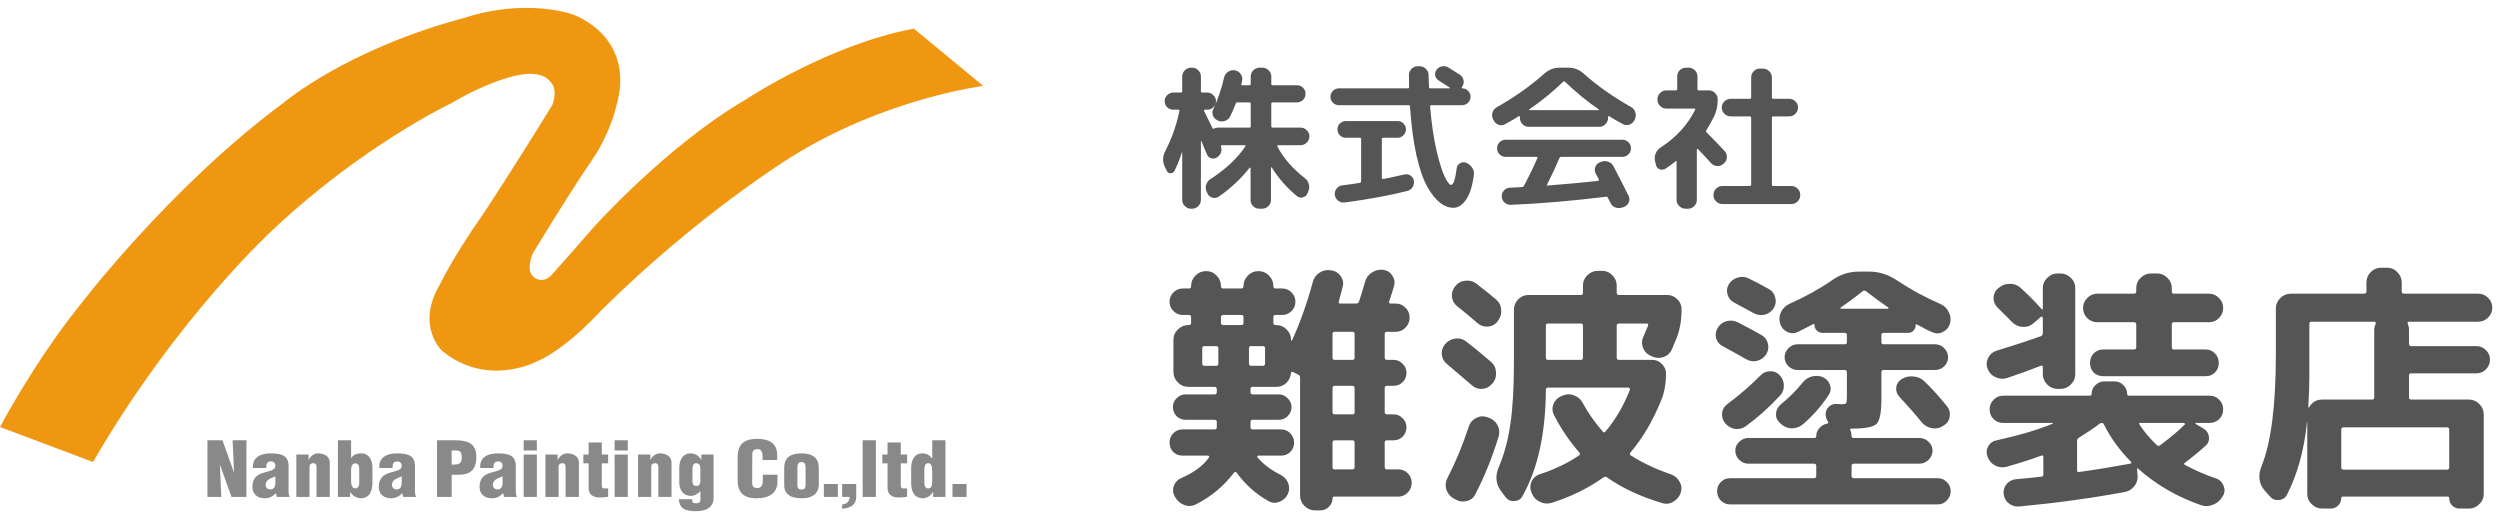
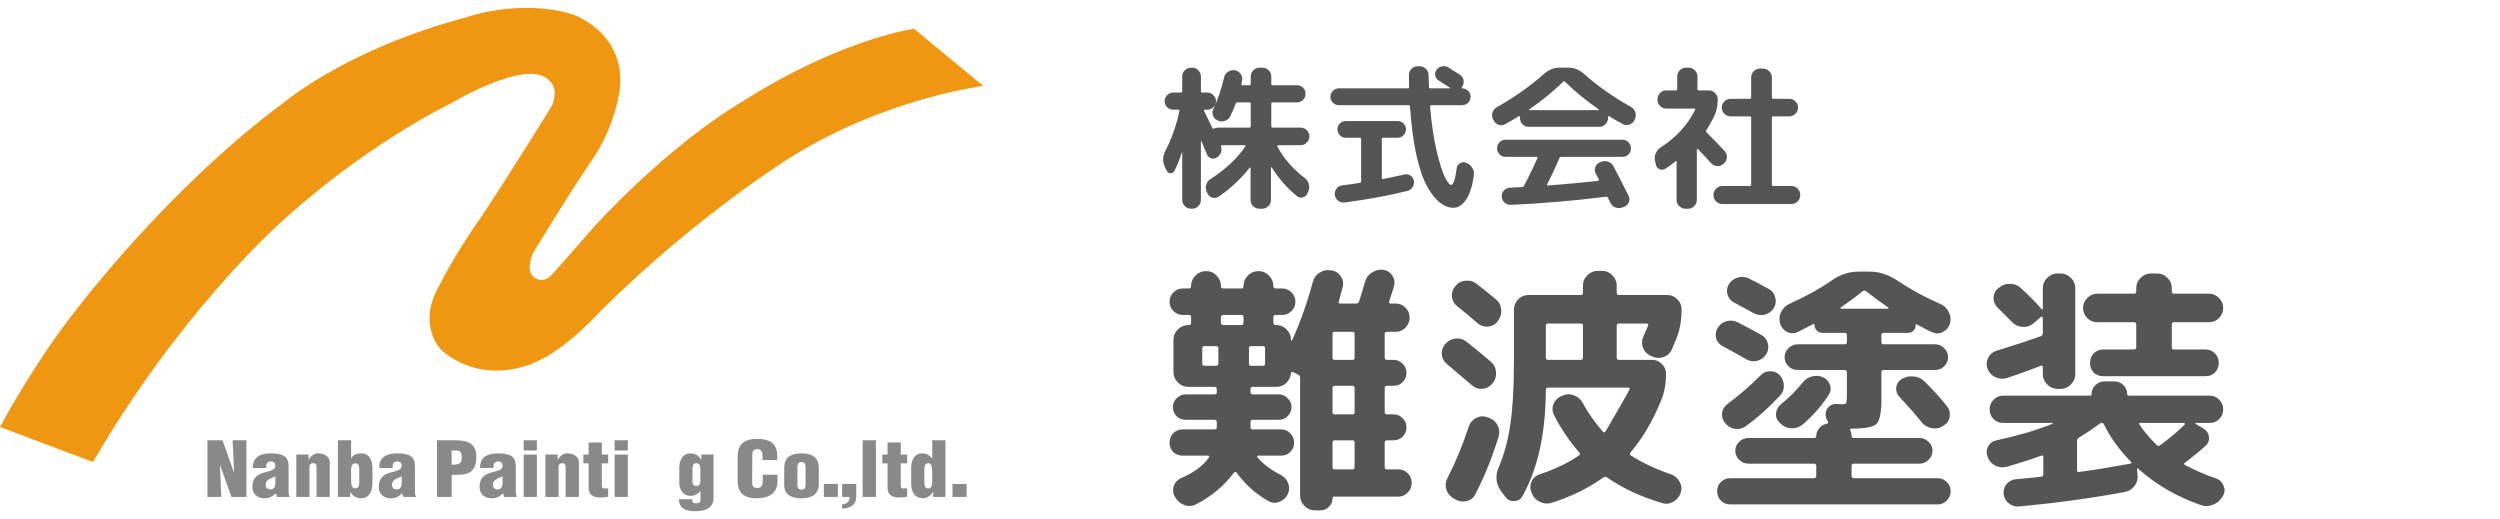
<svg xmlns="http://www.w3.org/2000/svg" width="289" height="60" viewBox="0 0 289 60" fill="none">
  <path d="M134.864 19.718L134.648 19.268C134.372 18.68 134.39 18.081 134.702 17.468C135.458 16.017 136.004 14.469 136.34 12.825C136.364 12.729 136.322 12.681 136.214 12.681H135.62C135.356 12.681 135.122 12.585 134.918 12.393C134.726 12.188 134.63 11.954 134.63 11.691C134.63 11.427 134.726 11.198 134.918 11.007C135.122 10.803 135.356 10.7 135.62 10.7H136.52C136.616 10.7 136.664 10.646 136.664 10.539V8.829C136.664 8.553 136.766 8.319 136.97 8.127C137.174 7.923 137.414 7.821 137.69 7.821H137.816C138.092 7.821 138.326 7.923 138.518 8.127C138.722 8.319 138.824 8.553 138.824 8.829V10.539C138.824 10.646 138.878 10.7 138.986 10.7H139.58C139.844 10.7 140.072 10.803 140.264 11.007C140.468 11.198 140.57 11.427 140.57 11.691C140.57 11.954 140.468 12.188 140.264 12.393C140.072 12.585 139.844 12.681 139.58 12.681H139.274C139.238 12.681 139.208 12.698 139.184 12.735C139.172 12.758 139.172 12.783 139.184 12.806C139.256 12.95 139.358 13.161 139.49 13.437C139.622 13.7 139.742 13.947 139.85 14.175C139.958 14.39 140.06 14.601 140.156 14.805C140.192 14.889 140.258 14.906 140.354 14.858C140.498 14.787 140.648 14.751 140.804 14.751H144.44C144.536 14.751 144.584 14.697 144.584 14.588V11.979C144.584 11.883 144.536 11.835 144.44 11.835H143.036C142.952 11.835 142.886 11.889 142.838 11.996C142.67 12.464 142.46 12.95 142.208 13.454C142.088 13.707 141.884 13.88 141.596 13.976C141.32 14.072 141.05 14.06 140.786 13.941L140.732 13.905C140.48 13.784 140.306 13.598 140.21 13.347C140.126 13.082 140.144 12.831 140.264 12.591C140.804 11.45 141.218 10.239 141.506 8.955C141.566 8.679 141.716 8.463 141.956 8.307C142.196 8.139 142.454 8.079 142.73 8.127H142.748C143.024 8.175 143.246 8.313 143.414 8.541C143.582 8.769 143.642 9.021 143.594 9.297C143.582 9.345 143.564 9.417 143.54 9.513C143.528 9.597 143.516 9.663 143.504 9.711C143.48 9.807 143.522 9.855 143.63 9.855H144.44C144.536 9.855 144.584 9.801 144.584 9.693V8.829C144.584 8.553 144.686 8.319 144.89 8.127C145.094 7.923 145.334 7.821 145.61 7.821H145.934C146.21 7.821 146.45 7.923 146.654 8.127C146.858 8.319 146.96 8.553 146.96 8.829V9.693C146.96 9.801 147.014 9.855 147.122 9.855H149.93C150.206 9.855 150.44 9.951 150.632 10.143C150.824 10.335 150.92 10.569 150.92 10.845C150.92 11.12 150.824 11.354 150.632 11.546C150.44 11.739 150.206 11.835 149.93 11.835H147.122C147.014 11.835 146.96 11.883 146.96 11.979V14.588C146.96 14.697 147.014 14.751 147.122 14.751H150.344C150.62 14.751 150.86 14.852 151.064 15.056C151.268 15.248 151.37 15.482 151.37 15.758C151.37 16.035 151.268 16.274 151.064 16.479C150.86 16.683 150.62 16.785 150.344 16.785H147.752C147.716 16.785 147.686 16.802 147.662 16.838C147.638 16.875 147.638 16.904 147.662 16.928C148.37 18.285 149.426 19.503 150.83 20.582C151.07 20.762 151.226 20.997 151.298 21.285C151.382 21.561 151.364 21.837 151.244 22.113L151.154 22.346C151.046 22.587 150.866 22.742 150.614 22.814C150.362 22.887 150.134 22.838 149.93 22.671C148.802 21.759 147.83 20.654 147.014 19.358C147.002 19.346 146.984 19.34 146.96 19.34C146.936 19.34 146.924 19.352 146.924 19.377V23.12C146.924 23.396 146.822 23.631 146.618 23.823C146.426 24.026 146.192 24.128 145.916 24.128H145.574C145.298 24.128 145.058 24.026 144.854 23.823C144.662 23.631 144.566 23.396 144.566 23.12V19.43C144.566 19.407 144.548 19.389 144.512 19.377C144.488 19.364 144.47 19.37 144.458 19.395C143.426 20.691 142.238 21.8 140.894 22.724C140.666 22.881 140.42 22.922 140.156 22.851C139.892 22.779 139.7 22.616 139.58 22.364L139.49 22.148C139.37 21.884 139.352 21.62 139.436 21.357C139.52 21.081 139.682 20.864 139.922 20.709C141.698 19.556 143.048 18.291 143.972 16.91C143.996 16.887 143.996 16.863 143.972 16.838C143.96 16.802 143.936 16.785 143.9 16.785H141.254C141.158 16.785 141.122 16.832 141.146 16.928C141.302 17.445 141.152 17.864 140.696 18.189C140.492 18.332 140.264 18.369 140.012 18.297C139.772 18.224 139.61 18.075 139.526 17.846C139.49 17.762 139.394 17.541 139.238 17.18C139.082 16.808 138.968 16.526 138.896 16.334C138.884 16.311 138.866 16.299 138.842 16.299C138.83 16.299 138.824 16.311 138.824 16.334V23.12C138.824 23.396 138.722 23.631 138.518 23.823C138.326 24.026 138.092 24.128 137.816 24.128H137.69C137.414 24.128 137.174 24.026 136.97 23.823C136.766 23.631 136.664 23.396 136.664 23.12V17.613C136.664 17.601 136.658 17.595 136.646 17.595C136.634 17.595 136.628 17.601 136.628 17.613C136.4 18.32 136.118 19.029 135.782 19.736C135.686 19.928 135.53 20.024 135.314 20.024C135.11 20.024 134.96 19.922 134.864 19.718Z" fill="#555555" />
  <path d="M154.772 12.159C154.508 12.159 154.28 12.062 154.088 11.87C153.896 11.678 153.8 11.45 153.8 11.187C153.8 10.922 153.896 10.694 154.088 10.502C154.28 10.31 154.508 10.214 154.772 10.214H162.746C162.842 10.214 162.89 10.166 162.89 10.07C162.878 9.771 162.872 9.309 162.872 8.685C162.872 8.409 162.968 8.169 163.16 7.965C163.364 7.761 163.604 7.659 163.88 7.659H164.114C164.39 7.659 164.63 7.761 164.834 7.965C165.038 8.157 165.14 8.391 165.14 8.667C165.14 8.703 165.158 9.171 165.194 10.07C165.194 10.166 165.242 10.214 165.338 10.214H167.57C167.594 10.214 167.606 10.203 167.606 10.178C167.618 10.155 167.612 10.136 167.588 10.124C167.252 9.897 166.832 9.627 166.328 9.315C166.112 9.183 165.974 8.997 165.914 8.757C165.866 8.505 165.914 8.277 166.058 8.073C166.214 7.857 166.418 7.725 166.67 7.677C166.934 7.617 167.18 7.653 167.408 7.785C167.96 8.121 168.416 8.409 168.776 8.649C169.004 8.805 169.142 9.021 169.19 9.297C169.238 9.573 169.178 9.825 169.01 10.053L168.974 10.107C168.95 10.155 168.968 10.191 169.028 10.214C169.292 10.214 169.52 10.31 169.712 10.502C169.904 10.694 170 10.922 170 11.187C170 11.45 169.904 11.678 169.712 11.87C169.52 12.062 169.292 12.159 169.028 12.159H165.464C165.368 12.159 165.32 12.213 165.32 12.32C165.476 14.229 165.722 15.915 166.058 17.378C166.406 18.843 166.73 19.875 167.03 20.474C167.33 21.075 167.57 21.375 167.75 21.375C168.014 21.375 168.23 20.727 168.398 19.43C168.434 19.178 168.56 18.992 168.776 18.872C168.992 18.741 169.214 18.716 169.442 18.8L169.532 18.837C169.82 18.956 170.042 19.148 170.198 19.413C170.366 19.665 170.426 19.941 170.378 20.241C170.21 21.512 169.91 22.46 169.478 23.084C169.046 23.709 168.56 24.02 168.02 24.02C167.48 24.02 166.958 23.823 166.454 23.427C165.962 23.043 165.476 22.43 164.996 21.59C164.516 20.738 164.096 19.52 163.736 17.936C163.388 16.352 163.142 14.48 162.998 12.32C162.998 12.213 162.944 12.159 162.836 12.159H154.772ZM157.202 21.14C157.298 21.116 157.346 21.056 157.346 20.96V16.064C157.346 15.969 157.292 15.921 157.184 15.921H155.564C155.3 15.921 155.072 15.825 154.88 15.633C154.7 15.441 154.61 15.213 154.61 14.948C154.61 14.684 154.7 14.463 154.88 14.283C155.072 14.091 155.3 13.995 155.564 13.995H161.576C161.84 13.995 162.062 14.091 162.242 14.283C162.434 14.463 162.53 14.684 162.53 14.948C162.53 15.213 162.434 15.441 162.242 15.633C162.062 15.825 161.84 15.921 161.576 15.921H159.902C159.794 15.921 159.74 15.969 159.74 16.064V20.564C159.74 20.672 159.794 20.715 159.902 20.691C160.334 20.619 161.15 20.445 162.35 20.169C162.602 20.108 162.836 20.151 163.052 20.294C163.268 20.439 163.4 20.637 163.448 20.889C163.496 21.152 163.442 21.404 163.286 21.645C163.142 21.872 162.938 22.017 162.674 22.076C160.694 22.581 158.288 23.024 155.456 23.409C155.18 23.445 154.928 23.378 154.7 23.21C154.484 23.043 154.352 22.82 154.304 22.544C154.268 22.268 154.334 22.023 154.502 21.806C154.67 21.59 154.886 21.465 155.15 21.428C156.026 21.32 156.71 21.224 157.202 21.14Z" fill="#555555" />
  <path d="M180.26 18.297C179.888 19.184 179.42 20.186 178.856 21.302C178.796 21.398 178.814 21.447 178.91 21.447C180.842 21.302 182.786 21.122 184.742 20.907C184.778 20.907 184.802 20.889 184.814 20.852C184.838 20.817 184.844 20.78 184.832 20.744L184.454 20.043C184.334 19.802 184.322 19.556 184.418 19.305C184.514 19.041 184.688 18.86 184.94 18.765L185.084 18.71C185.348 18.602 185.618 18.596 185.894 18.692C186.182 18.788 186.392 18.968 186.524 19.233C187.04 20.204 187.622 21.345 188.27 22.652C188.39 22.892 188.396 23.139 188.288 23.39C188.18 23.642 188 23.817 187.748 23.913L187.55 23.985C187.274 24.081 187.004 24.081 186.74 23.985C186.476 23.889 186.284 23.709 186.164 23.445C186.14 23.384 186.092 23.288 186.02 23.157C185.948 23.024 185.9 22.928 185.876 22.869C185.828 22.773 185.762 22.73 185.678 22.742C181.754 23.223 178.082 23.535 174.662 23.678C174.386 23.691 174.14 23.601 173.924 23.409C173.72 23.229 173.612 23 173.6 22.724C173.588 22.46 173.672 22.227 173.852 22.023C174.032 21.819 174.26 21.71 174.536 21.698C174.692 21.698 174.92 21.686 175.22 21.663C175.532 21.639 175.766 21.627 175.922 21.627C176.03 21.627 176.114 21.573 176.174 21.465C176.702 20.492 177.218 19.43 177.722 18.279C177.77 18.183 177.74 18.134 177.632 18.134H174.05C173.774 18.134 173.54 18.038 173.348 17.846C173.156 17.654 173.06 17.421 173.06 17.145C173.06 16.869 173.156 16.634 173.348 16.442C173.54 16.25 173.774 16.154 174.05 16.154H187.55C187.826 16.154 188.06 16.25 188.252 16.442C188.444 16.634 188.54 16.869 188.54 17.145C188.54 17.421 188.444 17.654 188.252 17.846C188.06 18.038 187.826 18.134 187.55 18.134H180.476C180.38 18.134 180.308 18.189 180.26 18.297ZM172.664 13.905L172.592 13.778C172.472 13.514 172.454 13.251 172.538 12.986C172.634 12.723 172.808 12.518 173.06 12.374C175.064 11.246 176.888 9.957 178.532 8.505C179.048 8.049 179.636 7.821 180.296 7.821H181.304C181.964 7.821 182.552 8.049 183.068 8.505C184.64 9.909 186.47 11.198 188.558 12.374C188.798 12.507 188.96 12.71 189.044 12.986C189.128 13.262 189.11 13.527 188.99 13.778L188.936 13.905C188.804 14.156 188.606 14.325 188.342 14.409C188.078 14.492 187.826 14.469 187.586 14.336C186.938 13.989 186.416 13.688 186.02 13.437C185.996 13.412 185.966 13.412 185.93 13.437C185.906 13.448 185.894 13.473 185.894 13.508V13.634C185.894 13.911 185.792 14.15 185.588 14.354C185.396 14.559 185.162 14.661 184.886 14.661H176.714C176.438 14.661 176.198 14.559 175.994 14.354C175.802 14.15 175.706 13.911 175.706 13.634V13.508C175.706 13.473 175.688 13.448 175.652 13.437C175.616 13.412 175.586 13.412 175.562 13.437C175.058 13.761 174.536 14.066 173.996 14.354C173.756 14.486 173.504 14.511 173.24 14.427C172.976 14.331 172.784 14.156 172.664 13.905ZM176.786 12.645C176.762 12.656 176.75 12.675 176.75 12.698C176.762 12.723 176.78 12.735 176.804 12.735H184.796C184.82 12.735 184.832 12.723 184.832 12.698C184.844 12.675 184.838 12.656 184.814 12.645C183.434 11.697 182.138 10.634 180.926 9.459C180.842 9.387 180.764 9.387 180.692 9.459C179.516 10.598 178.214 11.661 176.786 12.645Z" fill="#555555" />
  <path d="M207.08 21.5C207.356 21.5 207.596 21.602 207.8 21.806C208.004 21.998 208.106 22.233 208.106 22.509V22.581C208.106 22.857 208.004 23.09 207.8 23.282C207.596 23.486 207.356 23.588 207.08 23.588H199.106C198.83 23.588 198.59 23.486 198.386 23.282C198.182 23.09 198.08 22.857 198.08 22.581V22.509C198.08 22.233 198.182 21.998 198.386 21.806C198.59 21.602 198.83 21.5 199.106 21.5H202.274C202.382 21.5 202.436 21.447 202.436 21.338V13.598C202.436 13.502 202.382 13.454 202.274 13.454H200.06C199.784 13.454 199.544 13.352 199.34 13.149C199.136 12.944 199.034 12.704 199.034 12.428C199.034 12.152 199.136 11.918 199.34 11.726C199.544 11.523 199.784 11.421 200.06 11.421H202.274C202.382 11.421 202.436 11.367 202.436 11.258V8.955C202.436 8.679 202.532 8.439 202.724 8.235C202.928 8.031 203.168 7.929 203.444 7.929H203.804C204.08 7.929 204.32 8.031 204.524 8.235C204.728 8.439 204.83 8.679 204.83 8.955V11.258C204.83 11.367 204.884 11.421 204.992 11.421H206.846C207.122 11.421 207.356 11.523 207.548 11.726C207.752 11.918 207.854 12.152 207.854 12.428C207.854 12.704 207.752 12.944 207.548 13.149C207.356 13.352 207.122 13.454 206.846 13.454H204.992C204.884 13.454 204.83 13.502 204.83 13.598V21.338C204.83 21.447 204.884 21.5 204.992 21.5H207.08ZM198.566 11.528C198.566 12.261 198.422 12.915 198.134 13.491C197.846 14.066 197.552 14.588 197.252 15.056C197.204 15.152 197.21 15.23 197.27 15.29C198.098 16.119 198.794 16.838 199.358 17.451C199.55 17.654 199.64 17.901 199.628 18.189C199.616 18.465 199.502 18.698 199.286 18.89L199.214 18.945C199.01 19.137 198.77 19.221 198.494 19.197C198.218 19.172 197.984 19.058 197.792 18.855C197.336 18.338 196.832 17.799 196.28 17.235C196.256 17.21 196.226 17.204 196.19 17.216C196.166 17.229 196.154 17.247 196.154 17.27V23.12C196.154 23.396 196.052 23.631 195.848 23.823C195.656 24.026 195.422 24.128 195.146 24.128H194.84C194.564 24.128 194.324 24.026 194.12 23.823C193.916 23.631 193.814 23.396 193.814 23.12V18.692C193.814 18.608 193.778 18.59 193.706 18.639C193.334 18.951 192.938 19.238 192.518 19.503C192.302 19.634 192.074 19.652 191.834 19.556C191.606 19.46 191.468 19.287 191.42 19.035L191.312 18.567C191.252 18.267 191.282 17.985 191.402 17.721C191.522 17.445 191.708 17.223 191.96 17.055C193.76 15.89 195.092 14.438 195.956 12.698C196.004 12.602 195.974 12.555 195.866 12.555H192.626C192.35 12.555 192.11 12.453 191.906 12.248C191.702 12.044 191.6 11.805 191.6 11.528V11.475C191.6 11.198 191.702 10.959 191.906 10.755C192.11 10.55 192.35 10.448 192.626 10.448H193.724C193.832 10.448 193.886 10.4 193.886 10.305V8.829C193.886 8.553 193.982 8.319 194.174 8.127C194.378 7.923 194.618 7.821 194.894 7.821H195.2C195.476 7.821 195.716 7.923 195.92 8.127C196.124 8.319 196.226 8.553 196.226 8.829V10.305C196.226 10.4 196.274 10.448 196.37 10.448H197.54C197.816 10.448 198.056 10.55 198.26 10.755C198.464 10.959 198.566 11.198 198.566 11.475V11.528Z" fill="#555555" />
  <path d="M140.39 49.64C140.57 49.64 140.66 49.56 140.66 49.4V48.77C140.66 48.61 140.57 48.53 140.39 48.53H137.06C136.66 48.53 136.31 48.39 136.01 48.11C135.73 47.81 135.59 47.46 135.59 47.06C135.59 46.66 135.73 46.32 136.01 46.04C136.31 45.74 136.66 45.59 137.06 45.59H140.39C140.57 45.59 140.66 45.51 140.66 45.35V44.99C140.66 44.81 140.57 44.72 140.39 44.72H138.98H137.36C136.9 44.72 136.5 44.55 136.16 44.21C135.82 43.87 135.65 43.47 135.65 43.01V39.26C135.65 38.8 135.82 38.41 136.16 38.09C136.5 37.75 136.9 37.58 137.36 37.58H137.45C137.61 37.58 137.69 37.49 137.69 37.31V36.65C137.69 36.49 137.61 36.41 137.45 36.41H136.73C136.31 36.41 135.95 36.26 135.65 35.96C135.35 35.66 135.2 35.3 135.2 34.88C135.2 34.46 135.35 34.1 135.65 33.8C135.95 33.5 136.31 33.35 136.73 33.35H137.45C137.61 33.35 137.69 33.26 137.69 33.08V33.05C137.69 32.59 137.86 32.19 138.2 31.85C138.54 31.51 138.94 31.34 139.4 31.34H139.46C139.92 31.34 140.31 31.51 140.63 31.85C140.97 32.19 141.14 32.59 141.14 33.05V33.08C141.14 33.26 141.23 33.35 141.41 33.35H143.48C143.66 33.35 143.75 33.26 143.75 33.08V33.05C143.75 32.59 143.92 32.19 144.26 31.85C144.6 31.51 145 31.34 145.46 31.34H145.49C145.95 31.34 146.35 31.51 146.69 31.85C147.03 32.19 147.2 32.59 147.2 33.05V33.08C147.2 33.26 147.29 33.35 147.47 33.35H148.22C148.64 33.35 149 33.5 149.3 33.8C149.6 34.1 149.75 34.46 149.75 34.88C149.75 35.3 149.6 35.66 149.3 35.96C149 36.26 148.64 36.41 148.22 36.41H147.47C147.29 36.41 147.2 36.49 147.2 36.65V37.31C147.2 37.49 147.29 37.58 147.47 37.58H147.56C148.02 37.58 148.41 37.75 148.73 38.09C149.07 38.41 149.24 38.8 149.24 39.26V39.32C149.24 39.36 149.25 39.38 149.27 39.38C149.31 39.38 149.34 39.37 149.36 39.35C150.3 37.29 151.1 35.04 151.76 32.6C151.88 32.14 152.14 31.78 152.54 31.52C152.94 31.26 153.37 31.17 153.83 31.25H153.92C154.38 31.33 154.74 31.56 155 31.94C155.26 32.32 155.33 32.73 155.21 33.17L154.76 34.88C154.72 35.02 154.78 35.09 154.94 35.09H156.77C156.93 35.09 157.04 35.02 157.1 34.88C157.36 34.08 157.59 33.32 157.79 32.6C157.91 32.14 158.17 31.78 158.57 31.52C158.99 31.24 159.43 31.13 159.89 31.19C160.35 31.25 160.7 31.47 160.94 31.85C161.2 32.21 161.27 32.61 161.15 33.05C161.09 33.29 160.99 33.62 160.85 34.04C160.71 34.44 160.62 34.72 160.58 34.88C160.54 35.02 160.6 35.09 160.76 35.09H161.33C161.79 35.09 162.17 35.25 162.47 35.57C162.79 35.87 162.95 36.25 162.95 36.71C162.95 37.17 162.79 37.56 162.47 37.88C162.15 38.2 161.77 38.36 161.33 38.36H160.34C160.16 38.36 160.07 38.44 160.07 38.6V41.33C160.07 41.51 160.16 41.6 160.34 41.6H161.09C161.51 41.6 161.86 41.75 162.14 42.05C162.44 42.33 162.59 42.68 162.59 43.1C162.59 43.52 162.44 43.88 162.14 44.18C161.86 44.46 161.51 44.6 161.09 44.6H160.34C160.16 44.6 160.07 44.68 160.07 44.84V47.63C160.07 47.81 160.16 47.9 160.34 47.9H161.09C161.51 47.9 161.86 48.05 162.14 48.35C162.44 48.63 162.59 48.98 162.59 49.4C162.59 49.82 162.44 50.18 162.14 50.48C161.86 50.76 161.51 50.9 161.09 50.9H160.34C160.16 50.9 160.07 50.99 160.07 51.17V53.99C160.07 54.17 160.16 54.26 160.34 54.26H161.63C162.07 54.26 162.44 54.41 162.74 54.71C163.04 55.01 163.19 55.38 163.19 55.82C163.19 56.26 163.04 56.63 162.74 56.93C162.44 57.25 162.07 57.41 161.63 57.41H154.22C154.1 57.41 154.04 57.48 154.04 57.62C154.04 58 153.9 58.32 153.62 58.58C153.36 58.86 153.03 59 152.63 59H152C151.54 59 151.14 58.83 150.8 58.49C150.46 58.15 150.29 57.75 150.29 57.29V43.67C150.29 43.49 150.22 43.37 150.08 43.31L149.48 43.01C149.44 42.99 149.4 42.98 149.36 42.98C149.34 42.98 149.31 43 149.27 43.04C149.25 43.06 149.24 43.08 149.24 43.1C149.2 43.56 149.02 43.95 148.7 44.27C148.38 44.57 148 44.72 147.56 44.72H144.8C144.64 44.72 144.56 44.81 144.56 44.99V45.35C144.56 45.51 144.64 45.59 144.8 45.59H147.83C148.23 45.59 148.57 45.74 148.85 46.04C149.15 46.32 149.3 46.66 149.3 47.06C149.3 47.46 149.15 47.81 148.85 48.11C148.57 48.39 148.23 48.53 147.83 48.53H144.8C144.64 48.53 144.56 48.61 144.56 48.77V49.4C144.56 49.56 144.64 49.64 144.8 49.64H148.1C148.52 49.64 148.87 49.79 149.15 50.09C149.45 50.39 149.6 50.75 149.6 51.17C149.6 51.59 149.45 51.95 149.15 52.25C148.87 52.53 148.52 52.67 148.1 52.67H145.43C145.39 52.67 145.36 52.7 145.34 52.76C145.32 52.8 145.33 52.84 145.37 52.88C146.03 53.66 146.92 54.33 148.04 54.89C148.46 55.11 148.75 55.43 148.91 55.85C149.07 56.27 149.06 56.69 148.88 57.11C148.66 57.55 148.33 57.85 147.89 58.01C147.47 58.19 147.05 58.16 146.63 57.92C145.19 57.12 143.96 56.02 142.94 54.62C142.86 54.52 142.76 54.53 142.64 54.65C141.46 56.21 139.99 57.43 138.23 58.31C137.79 58.53 137.34 58.55 136.88 58.37C136.42 58.19 136.07 57.88 135.83 57.44L135.77 57.35C135.57 56.95 135.55 56.54 135.71 56.12C135.87 55.72 136.16 55.43 136.58 55.25C138.02 54.63 139.08 53.84 139.76 52.88C139.8 52.84 139.8 52.8 139.76 52.76C139.74 52.7 139.7 52.67 139.64 52.67H136.7C136.28 52.67 135.92 52.53 135.62 52.25C135.34 51.95 135.2 51.59 135.2 51.17C135.2 50.75 135.34 50.39 135.62 50.09C135.92 49.79 136.28 49.64 136.7 49.64H140.39ZM154.04 38.6V41.36C154.04 41.52 154.12 41.6 154.28 41.6H156.35C156.51 41.6 156.59 41.52 156.59 41.36V38.6C156.59 38.44 156.51 38.36 156.35 38.36H154.28C154.12 38.36 154.04 38.44 154.04 38.6ZM154.04 44.87V47.66C154.04 47.82 154.12 47.9 154.28 47.9H156.35C156.51 47.9 156.59 47.82 156.59 47.66V44.87C156.59 44.69 156.51 44.6 156.35 44.6H154.28C154.12 44.6 154.04 44.69 154.04 44.87ZM154.04 51.17V53.99C154.04 54.17 154.12 54.26 154.28 54.26H156.35C156.51 54.26 156.59 54.17 156.59 53.99V51.17C156.59 50.99 156.51 50.9 156.35 50.9H154.28C154.12 50.9 154.04 50.99 154.04 51.17ZM144.38 40.25V42.02C144.38 42.2 144.46 42.29 144.62 42.29H145.97C146.15 42.29 146.24 42.2 146.24 42.02V40.25C146.24 40.09 146.15 40.01 145.97 40.01H144.62C144.46 40.01 144.38 40.09 144.38 40.25ZM141.14 36.65V37.31C141.14 37.49 141.23 37.58 141.41 37.58H143.48C143.66 37.58 143.75 37.49 143.75 37.31V36.65C143.75 36.49 143.66 36.41 143.48 36.41H141.41C141.23 36.41 141.14 36.49 141.14 36.65ZM140.57 42.29C140.75 42.29 140.84 42.2 140.84 42.02V40.25C140.84 40.09 140.75 40.01 140.57 40.01H139.22C139.06 40.01 138.98 40.09 138.98 40.25V42.02C138.98 42.2 139.06 42.29 139.22 42.29H140.57Z" fill="#555555" />
-   <path d="M172.97 34.64C173.33 34.96 173.52 35.36 173.54 35.84C173.58 36.3 173.45 36.72 173.15 37.1L173.12 37.16C172.84 37.52 172.46 37.72 171.98 37.76C171.52 37.78 171.12 37.64 170.78 37.34C169.94 36.6 169.17 35.96 168.47 35.42C168.11 35.14 167.9 34.77 167.84 34.31C167.8 33.85 167.93 33.44 168.23 33.08C168.53 32.7 168.92 32.49 169.4 32.45C169.88 32.39 170.31 32.51 170.69 32.81C171.83 33.69 172.59 34.3 172.97 34.64ZM167.3 42.11C166.94 41.83 166.73 41.46 166.67 41C166.63 40.54 166.76 40.13 167.06 39.77C167.38 39.41 167.77 39.2 168.23 39.14C168.71 39.08 169.14 39.2 169.52 39.5C170.36 40.14 171.31 40.92 172.37 41.84C172.73 42.16 172.92 42.56 172.94 43.04C172.98 43.52 172.85 43.94 172.55 44.3L172.49 44.36C172.19 44.72 171.8 44.92 171.32 44.96C170.86 44.98 170.46 44.83 170.12 44.51C168.84 43.41 167.9 42.61 167.3 42.11ZM172.1 48.29C172.56 48.45 172.9 48.74 173.12 49.16C173.34 49.58 173.38 50.02 173.24 50.48C172.48 52.94 171.58 55.16 170.54 57.14C170.34 57.56 170.01 57.82 169.55 57.92C169.09 58.04 168.66 57.98 168.26 57.74L167.99 57.59C167.59 57.35 167.32 57 167.18 56.54C167.06 56.1 167.11 55.67 167.33 55.25C168.27 53.43 169.09 51.45 169.79 49.31C169.93 48.87 170.21 48.54 170.63 48.32C171.05 48.1 171.48 48.07 171.92 48.23L172.1 48.29ZM189.98 38.9L190.52 37.64C190.56 37.48 190.51 37.4 190.37 37.4H187.16C186.98 37.4 186.89 37.48 186.89 37.64V41.33C186.89 41.51 186.98 41.6 187.16 41.6H191C191.44 41.6 191.81 41.76 192.11 42.08C192.43 42.38 192.59 42.75 192.59 43.19C192.59 44.37 192.4 45.41 192.02 46.31C191.06 48.67 189.88 50.67 188.48 52.31C188.44 52.35 188.42 52.41 188.42 52.49C188.42 52.57 188.45 52.62 188.51 52.64C189.85 53.5 191.4 54.23 193.16 54.83C193.6 54.99 193.93 55.27 194.15 55.67C194.39 56.07 194.44 56.49 194.3 56.93C194.16 57.39 193.88 57.74 193.46 57.98C193.06 58.24 192.63 58.3 192.17 58.16C189.67 57.42 187.54 56.43 185.78 55.19C185.64 55.09 185.5 55.09 185.36 55.19C183.58 56.45 181.58 57.43 179.36 58.13C178.9 58.27 178.45 58.23 178.01 58.01C177.57 57.81 177.26 57.48 177.08 57.02L177.02 56.87C176.86 56.45 176.87 56.04 177.05 55.64C177.25 55.24 177.56 54.97 177.98 54.83C179.74 54.25 181.26 53.52 182.54 52.64C182.6 52.62 182.63 52.57 182.63 52.49C182.63 52.41 182.61 52.35 182.57 52.31C181.43 51.01 180.45 49.56 179.63 47.96C179.43 47.56 179.41 47.15 179.57 46.73C179.75 46.29 180.05 45.98 180.47 45.8L180.68 45.71C181.12 45.53 181.55 45.53 181.97 45.71C182.41 45.87 182.74 46.16 182.96 46.58C183.58 47.72 184.35 48.82 185.27 49.88C185.37 50.02 185.48 50.02 185.6 49.88C186.76 48.5 187.7 46.89 188.42 45.05C188.44 44.99 188.43 44.94 188.39 44.9C188.35 44.84 188.3 44.81 188.24 44.81H178.94C178.78 44.81 178.7 44.89 178.7 45.05C178.68 50.07 177.78 54.17 176 57.35C175.8 57.71 175.49 57.9 175.07 57.92C174.65 57.96 174.31 57.81 174.05 57.47L173.57 56.84C172.91 55.98 172.81 55.02 173.27 53.96C173.89 52.52 174.33 50.89 174.59 49.07C174.87 47.25 175.01 44.84 175.01 41.84V35.81C175.01 35.35 175.17 34.95 175.49 34.61C175.83 34.27 176.23 34.1 176.69 34.1H182.75C182.91 34.1 182.99 34.01 182.99 33.83V32.99C182.99 32.53 183.16 32.14 183.5 31.82C183.84 31.48 184.24 31.31 184.7 31.31H185.21C185.67 31.31 186.06 31.48 186.38 31.82C186.72 32.14 186.89 32.53 186.89 32.99V33.83C186.89 34.01 186.98 34.1 187.16 34.1H192.74C193.18 34.1 193.56 34.26 193.88 34.58C194.22 34.9 194.39 35.29 194.39 35.75C194.39 36.97 194.21 38.05 193.85 38.99C193.55 39.73 193.36 40.19 193.28 40.37C193.08 40.81 192.76 41.11 192.32 41.27C191.88 41.43 191.44 41.41 191 41.21L190.79 41.12C190.37 40.92 190.08 40.61 189.92 40.19C189.76 39.75 189.78 39.32 189.98 38.9ZM182.99 41.33V37.64C182.99 37.48 182.91 37.4 182.75 37.4H178.94C178.78 37.4 178.7 37.48 178.7 37.64V41.33C178.7 41.51 178.78 41.6 178.94 41.6H182.75C182.91 41.6 182.99 41.51 182.99 41.33Z" fill="#555555" />
+   <path d="M172.97 34.64C173.33 34.96 173.52 35.36 173.54 35.84C173.58 36.3 173.45 36.72 173.15 37.1L173.12 37.16C172.84 37.52 172.46 37.72 171.98 37.76C171.52 37.78 171.12 37.64 170.78 37.34C169.94 36.6 169.17 35.96 168.47 35.42C168.11 35.14 167.9 34.77 167.84 34.31C167.8 33.85 167.93 33.44 168.23 33.08C168.53 32.7 168.92 32.49 169.4 32.45C169.88 32.39 170.31 32.51 170.69 32.81C171.83 33.69 172.59 34.3 172.97 34.64ZM167.3 42.11C166.94 41.83 166.73 41.46 166.67 41C166.63 40.54 166.76 40.13 167.06 39.77C167.38 39.41 167.77 39.2 168.23 39.14C168.71 39.08 169.14 39.2 169.52 39.5C170.36 40.14 171.31 40.92 172.37 41.84C172.73 42.16 172.92 42.56 172.94 43.04C172.98 43.52 172.85 43.94 172.55 44.3L172.49 44.36C172.19 44.72 171.8 44.92 171.32 44.96C170.86 44.98 170.46 44.83 170.12 44.51C168.84 43.41 167.9 42.61 167.3 42.11ZM172.1 48.29C172.56 48.45 172.9 48.74 173.12 49.16C173.34 49.58 173.38 50.02 173.24 50.48C172.48 52.94 171.58 55.16 170.54 57.14C170.34 57.56 170.01 57.82 169.55 57.92C169.09 58.04 168.66 57.98 168.26 57.74L167.99 57.59C167.59 57.35 167.32 57 167.18 56.54C167.06 56.1 167.11 55.67 167.33 55.25C168.27 53.43 169.09 51.45 169.79 49.31C169.93 48.87 170.21 48.54 170.63 48.32C171.05 48.1 171.48 48.07 171.92 48.23L172.1 48.29ZM189.98 38.9L190.52 37.64C190.56 37.48 190.51 37.4 190.37 37.4H187.16C186.98 37.4 186.89 37.48 186.89 37.64V41.33C186.89 41.51 186.98 41.6 187.16 41.6H191C191.44 41.6 191.81 41.76 192.11 42.08C192.43 42.38 192.59 42.75 192.59 43.19C192.59 44.37 192.4 45.41 192.02 46.31C191.06 48.67 189.88 50.67 188.48 52.31C188.44 52.35 188.42 52.41 188.42 52.49C188.42 52.57 188.45 52.62 188.51 52.64C189.85 53.5 191.4 54.23 193.16 54.83C193.6 54.99 193.93 55.27 194.15 55.67C194.39 56.07 194.44 56.49 194.3 56.93C194.16 57.39 193.88 57.74 193.46 57.98C193.06 58.24 192.63 58.3 192.17 58.16C189.67 57.42 187.54 56.43 185.78 55.19C185.64 55.09 185.5 55.09 185.36 55.19C183.58 56.45 181.58 57.43 179.36 58.13C178.9 58.27 178.45 58.23 178.01 58.01C177.57 57.81 177.26 57.48 177.08 57.02L177.02 56.87C176.86 56.45 176.87 56.04 177.05 55.64C177.25 55.24 177.56 54.97 177.98 54.83C179.74 54.25 181.26 53.52 182.54 52.64C182.6 52.62 182.63 52.57 182.63 52.49C182.63 52.41 182.61 52.35 182.57 52.31C181.43 51.01 180.45 49.56 179.63 47.96C179.43 47.56 179.41 47.15 179.57 46.73C179.75 46.29 180.05 45.98 180.47 45.8L180.68 45.71C181.12 45.53 181.55 45.53 181.97 45.71C182.41 45.87 182.74 46.16 182.96 46.58C183.58 47.72 184.35 48.82 185.27 49.88C185.37 50.02 185.48 50.02 185.6 49.88C188.44 44.99 188.43 44.94 188.39 44.9C188.35 44.84 188.3 44.81 188.24 44.81H178.94C178.78 44.81 178.7 44.89 178.7 45.05C178.68 50.07 177.78 54.17 176 57.35C175.8 57.71 175.49 57.9 175.07 57.92C174.65 57.96 174.31 57.81 174.05 57.47L173.57 56.84C172.91 55.98 172.81 55.02 173.27 53.96C173.89 52.52 174.33 50.89 174.59 49.07C174.87 47.25 175.01 44.84 175.01 41.84V35.81C175.01 35.35 175.17 34.95 175.49 34.61C175.83 34.27 176.23 34.1 176.69 34.1H182.75C182.91 34.1 182.99 34.01 182.99 33.83V32.99C182.99 32.53 183.16 32.14 183.5 31.82C183.84 31.48 184.24 31.31 184.7 31.31H185.21C185.67 31.31 186.06 31.48 186.38 31.82C186.72 32.14 186.89 32.53 186.89 32.99V33.83C186.89 34.01 186.98 34.1 187.16 34.1H192.74C193.18 34.1 193.56 34.26 193.88 34.58C194.22 34.9 194.39 35.29 194.39 35.75C194.39 36.97 194.21 38.05 193.85 38.99C193.55 39.73 193.36 40.19 193.28 40.37C193.08 40.81 192.76 41.11 192.32 41.27C191.88 41.43 191.44 41.41 191 41.21L190.79 41.12C190.37 40.92 190.08 40.61 189.92 40.19C189.76 39.75 189.78 39.32 189.98 38.9ZM182.99 41.33V37.64C182.99 37.48 182.91 37.4 182.75 37.4H178.94C178.78 37.4 178.7 37.48 178.7 37.64V41.33C178.7 41.51 178.78 41.6 178.94 41.6H182.75C182.91 41.6 182.99 41.51 182.99 41.33Z" fill="#555555" />
  <path d="M204.47 33.41C204.87 33.63 205.12 33.96 205.22 34.4C205.34 34.82 205.28 35.23 205.04 35.63C204.8 36.01 204.45 36.26 203.99 36.38C203.55 36.48 203.13 36.42 202.73 36.2C202.23 35.92 201.47 35.51 200.45 34.97C200.07 34.77 199.82 34.46 199.7 34.04C199.58 33.62 199.63 33.23 199.85 32.87C200.09 32.47 200.43 32.21 200.87 32.09C201.31 31.95 201.73 31.98 202.13 32.18C202.81 32.5 203.59 32.91 204.47 33.41ZM199.13 40.01C198.75 39.81 198.5 39.51 198.38 39.11C198.28 38.69 198.34 38.29 198.56 37.91C198.8 37.51 199.14 37.25 199.58 37.13C200.02 37.01 200.45 37.05 200.87 37.25C202.15 37.91 203.08 38.41 203.66 38.75C204.04 38.97 204.28 39.31 204.38 39.77C204.48 40.21 204.4 40.62 204.14 41C203.88 41.38 203.53 41.62 203.09 41.72C202.65 41.82 202.23 41.75 201.83 41.51C201.25 41.17 200.35 40.67 199.13 40.01ZM199.7 46.7C201.14 45.62 202.41 44.52 203.51 43.4C203.81 43.08 204.18 42.92 204.62 42.92C205.06 42.9 205.43 43.05 205.73 43.37C206.05 43.71 206.21 44.11 206.21 44.57C206.23 45.01 206.08 45.4 205.76 45.74C204.48 47.12 203.16 48.3 201.8 49.28C201.42 49.54 201 49.64 200.54 49.58C200.1 49.5 199.73 49.28 199.43 48.92C199.15 48.58 199.03 48.19 199.07 47.75C199.13 47.31 199.34 46.96 199.7 46.7ZM224.33 35.15C224.77 35.35 225.09 35.67 225.29 36.11C225.51 36.53 225.55 36.97 225.41 37.43C225.27 37.87 224.99 38.19 224.57 38.39C224.17 38.59 223.76 38.59 223.34 38.39C223.2 38.33 223 38.24 222.74 38.12C222.5 37.98 222.28 37.86 222.08 37.76C221.88 37.66 221.7 37.57 221.54 37.49C221.52 37.47 221.5 37.47 221.48 37.49C221.46 37.51 221.45 37.54 221.45 37.58C221.45 37.84 221.36 38.06 221.18 38.24C221.02 38.4 220.81 38.48 220.55 38.48H217.76C217.58 38.48 217.49 38.56 217.49 38.72V39.56C217.49 39.72 217.58 39.8 217.76 39.8H223.7C224.1 39.8 224.45 39.95 224.75 40.25C225.05 40.55 225.2 40.9 225.2 41.3C225.2 41.7 225.05 42.05 224.75 42.35C224.45 42.63 224.1 42.77 223.7 42.77H217.76C217.58 42.77 217.49 42.86 217.49 43.04V46.16C217.49 47.68 217.3 48.63 216.92 49.01C216.54 49.37 215.57 49.55 214.01 49.55C213.85 49.55 213.82 49.63 213.92 49.79C214 49.95 214.04 50.16 214.04 50.42C214.04 50.56 214.12 50.63 214.28 50.63H221.9C222.3 50.63 222.65 50.78 222.95 51.08C223.25 51.36 223.4 51.7 223.4 52.1C223.4 52.5 223.25 52.85 222.95 53.15C222.65 53.45 222.3 53.6 221.9 53.6H214.31C214.13 53.6 214.04 53.69 214.04 53.87V55.01C214.04 55.19 214.13 55.28 214.31 55.28H224C224.42 55.28 224.77 55.43 225.05 55.73C225.35 56.01 225.5 56.36 225.5 56.78C225.5 57.2 225.35 57.56 225.05 57.86C224.77 58.16 224.42 58.31 224 58.31H200C199.58 58.31 199.22 58.16 198.92 57.86C198.64 57.56 198.5 57.2 198.5 56.78C198.5 56.36 198.64 56.01 198.92 55.73C199.22 55.43 199.58 55.28 200 55.28H209.69C209.87 55.28 209.96 55.19 209.96 55.01V53.87C209.96 53.69 209.87 53.6 209.69 53.6H202.1C201.7 53.6 201.35 53.45 201.05 53.15C200.75 52.85 200.6 52.5 200.6 52.1C200.6 51.7 200.75 51.36 201.05 51.08C201.35 50.78 201.7 50.63 202.1 50.63H209.72C209.88 50.63 209.96 50.56 209.96 50.42C209.96 50.06 210.08 49.75 210.32 49.49C210.56 49.21 210.85 49.04 211.19 48.98C211.35 48.94 211.39 48.86 211.31 48.74C211.17 48.54 211.08 48.29 211.04 47.99C211.02 47.61 211.14 47.29 211.4 47.03C211.68 46.77 212.01 46.66 212.39 46.7C212.53 46.72 212.68 46.73 212.84 46.73C213.16 46.73 213.35 46.69 213.41 46.61C213.47 46.53 213.5 46.27 213.5 45.83V43.04C213.5 42.86 213.41 42.77 213.23 42.77H207.8C207.4 42.77 207.05 42.63 206.75 42.35C206.45 42.05 206.3 41.7 206.3 41.3C206.3 40.9 206.45 40.55 206.75 40.25C207.05 39.95 207.4 39.8 207.8 39.8H213.23C213.41 39.8 213.5 39.72 213.5 39.56V38.72C213.5 38.56 213.41 38.48 213.23 38.48H210.68C210.42 38.48 210.2 38.39 210.02 38.21C209.84 38.03 209.75 37.81 209.75 37.55C209.75 37.45 209.71 37.42 209.63 37.46C209.25 37.66 208.66 37.96 207.86 38.36C207.46 38.56 207.05 38.57 206.63 38.39C206.21 38.19 205.93 37.87 205.79 37.43C205.65 36.97 205.68 36.52 205.88 36.08C206.1 35.64 206.43 35.32 206.87 35.12C208.71 34.3 210.35 33.39 211.79 32.39C212.73 31.73 213.75 31.4 214.85 31.4H216.14C217.2 31.4 218.24 31.73 219.26 32.39C220.88 33.47 222.57 34.39 224.33 35.15ZM218.24 35.69C218.28 35.69 218.3 35.67 218.3 35.63C218.32 35.59 218.31 35.56 218.27 35.54C217.51 35.02 216.65 34.39 215.69 33.65C215.57 33.57 215.44 33.58 215.3 33.68C214.6 34.26 213.75 34.89 212.75 35.57C212.73 35.61 212.76 35.65 212.84 35.69H218.24ZM205.73 48.86C205.41 48.56 205.27 48.2 205.31 47.78C205.35 47.36 205.54 47.01 205.88 46.73C206.84 45.95 207.67 45.12 208.37 44.24C208.65 43.88 209.01 43.64 209.45 43.52C209.91 43.4 210.34 43.43 210.74 43.61C211.14 43.79 211.41 44.09 211.55 44.51C211.69 44.91 211.64 45.29 211.4 45.65C210.58 46.91 209.59 48.04 208.43 49.04C208.05 49.36 207.61 49.52 207.11 49.52C206.63 49.5 206.21 49.32 205.85 48.98L205.73 48.86ZM222.47 44.09C223.29 44.87 224.16 45.83 225.08 46.97C225.36 47.33 225.46 47.73 225.38 48.17C225.32 48.61 225.09 48.95 224.69 49.19L224.6 49.25C224.2 49.51 223.76 49.59 223.28 49.49C222.8 49.39 222.41 49.15 222.11 48.77C221.49 47.99 220.65 47.03 219.59 45.89C219.29 45.57 219.16 45.2 219.2 44.78C219.26 44.36 219.47 44.04 219.83 43.82C220.25 43.56 220.71 43.46 221.21 43.52C221.71 43.56 222.13 43.75 222.47 44.09Z" fill="#555555" />
  <path d="M256.19 55.31C256.59 55.45 256.87 55.72 257.03 56.12C257.21 56.52 257.2 56.91 257 57.29L256.91 57.41C256.67 57.85 256.31 58.16 255.83 58.34C255.37 58.54 254.91 58.56 254.45 58.4C251.67 57.44 249.24 56.03 247.16 54.17C247.08 54.09 247.04 54.12 247.04 54.26L247.1 54.86C247.16 55.34 247.05 55.77 246.77 56.15C246.49 56.53 246.12 56.77 245.66 56.87C241.76 57.59 237.68 58.15 233.42 58.55C232.98 58.59 232.58 58.47 232.22 58.19C231.88 57.93 231.68 57.57 231.62 57.11C231.58 56.67 231.69 56.29 231.95 55.97C232.23 55.63 232.59 55.44 233.03 55.4C234.39 55.28 235.37 55.18 235.97 55.1C236.13 55.1 236.21 55.01 236.21 54.83V52.82C236.21 52.68 236.13 52.63 235.97 52.67C234.91 53.07 233.57 53.5 231.95 53.96C231.49 54.08 231.05 54.03 230.63 53.81C230.21 53.59 229.92 53.25 229.76 52.79C229.6 52.39 229.62 52 229.82 51.62C230.04 51.22 230.37 50.98 230.81 50.9C233.37 50.34 235.53 49.7 237.29 48.98C237.31 48.94 237.31 48.91 237.29 48.89H231.56C231.12 48.89 230.75 48.74 230.45 48.44C230.15 48.14 230 47.77 230 47.33C230 46.89 230.15 46.52 230.45 46.22C230.75 45.9 231.12 45.74 231.56 45.74H241.58C241.72 45.74 241.79 45.67 241.79 45.53C241.79 45.15 241.93 44.82 242.21 44.54C242.51 44.24 242.85 44.09 243.23 44.09H244.46C244.86 44.09 245.2 44.24 245.48 44.54C245.76 44.82 245.9 45.15 245.9 45.53C245.9 45.67 245.97 45.74 246.11 45.74H255.44C255.88 45.74 256.25 45.9 256.55 46.22C256.85 46.52 257 46.89 257 47.33C257 47.77 256.85 48.14 256.55 48.44C256.25 48.74 255.88 48.89 255.44 48.89H253.85C253.81 48.89 253.79 48.91 253.79 48.95C253.79 48.97 253.8 48.99 253.82 49.01L254.69 49.52C255.07 49.74 255.29 50.06 255.35 50.48C255.41 50.9 255.28 51.25 254.96 51.53C254.26 52.17 253.46 52.83 252.56 53.51C252.44 53.59 252.45 53.67 252.59 53.75C253.83 54.41 255.03 54.93 256.19 55.31ZM246.26 53.6C246.42 53.56 246.44 53.48 246.32 53.36C245 52.02 243.96 50.58 243.2 49.04C243.16 48.94 243.08 48.89 242.96 48.89C242.86 48.89 242.78 48.92 242.72 48.98C242 49.52 241.2 50.06 240.32 50.6C240.18 50.68 240.11 50.81 240.11 50.99V54.35C240.11 54.53 240.19 54.6 240.35 54.56C242.11 54.32 244.08 54 246.26 53.6ZM249.35 51.47C249.47 51.57 249.59 51.57 249.71 51.47C250.85 50.63 251.8 49.83 252.56 49.07C252.6 49.05 252.6 49.02 252.56 48.98C252.54 48.92 252.51 48.89 252.47 48.89H247.43C247.27 48.89 247.24 48.96 247.34 49.1C247.86 49.9 248.53 50.69 249.35 51.47ZM232.01 43.7C231.57 43.84 231.13 43.81 230.69 43.61C230.25 43.41 229.94 43.08 229.76 42.62C229.6 42.2 229.62 41.79 229.82 41.39C230.02 40.97 230.34 40.69 230.78 40.55C232.98 39.87 234.69 39.31 235.91 38.87C236.07 38.81 236.15 38.69 236.15 38.51V36.71C236.15 36.67 236.12 36.64 236.06 36.62C236.02 36.6 235.98 36.6 235.94 36.62L235.04 37.4C234.68 37.7 234.26 37.83 233.78 37.79C233.32 37.75 232.92 37.56 232.58 37.22C232.04 36.66 231.49 36.11 230.93 35.57C230.61 35.25 230.45 34.87 230.45 34.43C230.47 33.97 230.65 33.6 230.99 33.32L231.08 33.26C231.46 32.94 231.89 32.79 232.37 32.81C232.85 32.81 233.26 32.97 233.6 33.29C234.52 34.13 235.32 34.94 236 35.72C236.1 35.82 236.15 35.79 236.15 35.63V33.29C236.15 32.83 236.32 32.44 236.66 32.12C237 31.78 237.4 31.61 237.86 31.61H238.19C238.65 31.61 239.05 31.78 239.39 32.12C239.73 32.44 239.9 32.83 239.9 33.29V43.25C239.9 43.71 239.73 44.11 239.39 44.45C239.05 44.79 238.65 44.96 238.19 44.96H237.86C237.4 44.96 237 44.79 236.66 44.45C236.32 44.11 236.15 43.71 236.15 43.25V42.44C236.15 42.26 236.07 42.21 235.91 42.29C234.47 42.85 233.17 43.32 232.01 43.7ZM249.35 31.61C249.81 31.61 250.21 31.78 250.55 32.12C250.89 32.44 251.06 32.83 251.06 33.29V33.68C251.06 33.86 251.14 33.95 251.3 33.95H255.35C255.81 33.95 256.2 34.12 256.52 34.46C256.84 34.78 257 35.16 257 35.6C257 36.04 256.84 36.43 256.52 36.77C256.2 37.09 255.81 37.25 255.35 37.25H251.3C251.14 37.25 251.06 37.34 251.06 37.52V40.16C251.06 40.32 251.14 40.4 251.3 40.4H254.96C255.4 40.4 255.76 40.55 256.04 40.85C256.34 41.15 256.49 41.52 256.49 41.96C256.49 42.4 256.34 42.77 256.04 43.07C255.76 43.35 255.4 43.49 254.96 43.49H243.14C242.7 43.49 242.33 43.35 242.03 43.07C241.75 42.77 241.61 42.4 241.61 41.96C241.61 41.52 241.75 41.15 242.03 40.85C242.33 40.55 242.7 40.4 243.14 40.4H246.68C246.86 40.4 246.95 40.32 246.95 40.16V37.52C246.95 37.34 246.86 37.25 246.68 37.25H242.45C241.99 37.25 241.6 37.09 241.28 36.77C240.96 36.43 240.8 36.04 240.8 35.6C240.8 35.16 240.96 34.78 241.28 34.46C241.6 34.12 241.99 33.95 242.45 33.95H246.68C246.86 33.95 246.95 33.86 246.95 33.68V33.29C246.95 32.83 247.12 32.44 247.46 32.12C247.8 31.78 248.2 31.61 248.66 31.61H249.35Z" fill="#555555" />
-   <path d="M262.4 57.38L261.8 56.72C261.12 55.92 261 54.97 261.44 53.87C262.54 51.15 263.09 46.84 263.09 40.94V35.66C263.09 35.2 263.26 34.8 263.6 34.46C263.94 34.12 264.34 33.95 264.8 33.95H273.29C273.47 33.95 273.56 33.86 273.56 33.68V32.66C273.56 32.2 273.72 31.8 274.04 31.46C274.38 31.12 274.78 30.95 275.24 30.95H275.96C276.42 30.95 276.81 31.12 277.13 31.46C277.47 31.8 277.64 32.2 277.64 32.66V33.68C277.64 33.86 277.73 33.95 277.91 33.95H286.46C286.92 33.95 287.31 34.11 287.63 34.43C287.95 34.75 288.11 35.13 288.11 35.57C288.11 36.01 287.95 36.39 287.63 36.71C287.31 37.03 286.92 37.19 286.46 37.19H278.48C278.34 37.19 278.29 37.26 278.33 37.4C278.43 37.64 278.48 37.87 278.48 38.09V39.74C278.48 39.92 278.56 40.01 278.72 40.01H286.25C286.69 40.01 287.06 40.16 287.36 40.46C287.68 40.76 287.84 41.13 287.84 41.57C287.84 42.01 287.68 42.39 287.36 42.71C287.06 43.01 286.69 43.16 286.25 43.16H278.72C278.56 43.16 278.48 43.24 278.48 43.4V45.95C278.48 46.11 278.56 46.19 278.72 46.19H285.41C285.87 46.19 286.27 46.36 286.61 46.7C286.95 47.04 287.12 47.44 287.12 47.9V57.11C287.12 57.57 286.95 57.96 286.61 58.28C286.27 58.62 285.87 58.79 285.41 58.79H284.33C283.99 58.79 283.7 58.67 283.46 58.43C283.24 58.21 283.13 57.93 283.13 57.59C283.13 57.47 283.07 57.41 282.95 57.41H270.83C270.71 57.41 270.65 57.47 270.65 57.59C270.65 57.91 270.53 58.19 270.29 58.43C270.05 58.67 269.76 58.79 269.42 58.79H268.43C267.97 58.79 267.57 58.62 267.23 58.28C266.89 57.96 266.72 57.57 266.72 57.11V48.8H266.69C266.35 52.08 265.57 54.89 264.35 57.23C264.15 57.59 263.84 57.78 263.42 57.8C263 57.84 262.66 57.7 262.4 57.38ZM282.86 49.4H270.92C270.74 49.4 270.65 49.49 270.65 49.67V54.05C270.65 54.21 270.74 54.29 270.92 54.29H282.86C283.04 54.29 283.13 54.21 283.13 54.05V49.67C283.13 49.49 283.04 49.4 282.86 49.4ZM266.96 37.46V43.76C266.96 44.56 266.92 45.66 266.84 47.06C266.84 47.08 266.85 47.1 266.87 47.12C266.89 47.12 266.91 47.11 266.93 47.09C267.27 46.49 267.77 46.19 268.43 46.19H274.22C274.38 46.19 274.46 46.11 274.46 45.95V38.09C274.46 37.91 274.52 37.68 274.64 37.4C274.66 37.36 274.65 37.32 274.61 37.28C274.59 37.22 274.55 37.19 274.49 37.19H267.2C267.04 37.19 266.96 37.28 266.96 37.46Z" fill="#555555" />
  <path d="M0 49.363L10.752 53.409C20.479 36.611 31.673 26.438 31.673 26.438C42.003 16.746 52.138 11.949 52.138 11.949C56.959 9.116 59.941 8.687 59.941 8.687C62.705 8.104 63.529 9.36 63.529 9.36C64.624 10.28 63.847 12.14 63.847 12.14C58.955 20.087 55.934 24.611 55.934 24.611C52.244 29.892 50.867 32.862 50.867 32.862C48.008 37.659 51.084 40.539 51.084 40.539C56.317 44.854 62.057 41.785 62.057 41.785C65.586 40.278 69.553 35.831 69.553 35.831C80.77 24.73 91.364 18.211 91.364 18.211C102.258 11.368 113.66 9.931 113.66 9.931L105.644 3.313C95.787 5.126 86.119 11.559 86.119 11.559C77.067 16.867 68.736 26.148 68.736 26.148C66.722 28.476 63.748 31.805 63.748 31.805C62.698 32.893 61.732 32.056 61.732 32.056C60.643 31.257 61.635 29.217 61.635 29.217C64.77 24.09 67.022 20.541 68.39 18.572C71.237 14.445 71.659 10.218 71.659 10.218C72.294 3.502 65.961 1.583 65.961 1.583C59.84 -0.145 53.931 1.996 53.931 1.996C40.104 5.641 32.825 11.846 32.825 11.846C19.424 21.731 8.871 35.742 8.871 35.742C3.902 41.978 0 49.363 0 49.363Z" fill="#F09712" />
  <path d="M25.448 53.772L25.428 53.788L25.581 57.444H23.98V50.896H25.721L27.022 54.552H27.053L26.889 50.896H28.489V57.444H26.762L25.446 53.774L25.448 53.772Z" fill="#898989" />
  <path d="M31.894 57.009C31.506 57.389 31.183 57.602 30.578 57.602C29.706 57.602 29.176 57.062 29.176 56.293C29.176 55.182 29.833 54.829 30.508 54.634C31.167 54.429 31.833 54.367 31.833 53.85C31.833 53.575 31.659 53.339 31.352 53.339C30.795 53.339 30.795 53.688 30.765 54.1H29.237C29.174 52.875 30.074 52.409 31.307 52.409C32.816 52.409 33.36 52.828 33.36 53.91V56.9C33.36 57.085 33.418 57.266 33.486 57.442H31.996L31.894 57.007V57.009ZM31.835 55.067C31.524 55.211 31.255 55.295 31.063 55.426C30.872 55.548 30.711 55.722 30.711 56.059C30.711 56.362 30.914 56.576 31.273 56.576C31.727 56.576 31.829 56.151 31.835 55.837V55.069V55.067Z" fill="#898989" />
  <path d="M35.674 52.545V53.162H35.694C35.837 52.789 36.281 52.407 36.758 52.407C37.48 52.407 38.121 52.766 38.121 53.435V57.442H36.593V53.947C36.579 53.719 36.482 53.528 36.189 53.544C35.92 53.561 35.778 53.696 35.778 53.947V57.442H34.256V52.545H35.672H35.674Z" fill="#898989" />
  <path d="M40.587 52.957H40.605C40.847 52.532 41.307 52.409 41.754 52.409C42.759 52.409 43.053 53.323 43.053 54.084V55.782C43.053 56.613 42.834 57.565 41.72 57.602C41.235 57.58 40.754 57.335 40.506 56.88H40.481V57.444H39.063V50.896H40.587V52.959V52.957ZM41.529 54.351C41.529 54.062 41.529 53.561 41.086 53.561C40.67 53.561 40.587 53.943 40.587 54.41V55.562C40.587 55.981 40.677 56.465 41.054 56.459C41.549 56.459 41.529 55.925 41.529 55.615V54.349V54.351Z" fill="#898989" />
  <path d="M46.498 57.009C46.114 57.389 45.787 57.602 45.186 57.602C44.317 57.602 43.786 57.062 43.786 56.293C43.786 55.182 44.446 54.829 45.116 54.634C45.78 54.429 46.441 54.367 46.441 53.85C46.441 53.575 46.268 53.339 45.963 53.339C45.401 53.339 45.401 53.688 45.376 54.1H43.847C43.784 52.875 44.68 52.409 45.911 52.409C47.419 52.409 47.97 52.828 47.97 53.91V56.9C47.97 57.085 48.022 57.266 48.09 57.442H46.611L46.5 57.007L46.498 57.009ZM46.441 55.067C46.134 55.211 45.861 55.295 45.669 55.426C45.482 55.548 45.313 55.722 45.313 56.059C45.313 56.362 45.518 56.576 45.882 56.576C46.329 56.576 46.43 56.151 46.439 55.837V55.069L46.441 55.067Z" fill="#898989" />
  <path d="M50.519 57.444V50.896H52.529C53.186 50.896 54.12 50.948 54.592 51.436C54.987 51.839 55.064 52.327 55.064 52.861C55.064 53.569 54.886 54.361 54.116 54.688C53.529 54.944 52.852 54.862 52.215 54.893V57.444H50.522H50.519ZM52.213 53.713C52.531 53.702 52.897 53.735 53.159 53.544C53.339 53.37 53.378 53.109 53.378 52.881C53.378 52.631 53.346 52.241 53.059 52.12C52.894 52.075 52.664 52.075 52.395 52.075H52.21V53.713H52.213Z" fill="#898989" />
  <path d="M58.157 57.009C57.774 57.389 57.446 57.602 56.841 57.602C55.979 57.602 55.434 57.062 55.434 56.293C55.434 55.182 56.098 54.829 56.776 54.634C57.44 54.429 58.099 54.367 58.099 53.85C58.099 53.575 57.932 53.339 57.625 53.339C57.062 53.339 57.062 53.688 57.038 54.1H55.509C55.437 52.875 56.34 52.409 57.573 52.409C59.081 52.409 59.627 52.828 59.627 53.91V56.9C59.627 57.085 59.686 57.266 59.749 57.442H58.264L58.16 57.007L58.157 57.009ZM58.099 55.067C57.792 55.211 57.523 55.295 57.331 55.426C57.146 55.548 56.979 55.722 56.979 56.059C56.979 56.362 57.178 56.576 57.543 56.576C57.993 56.576 58.092 56.151 58.099 55.837V55.069V55.067Z" fill="#898989" />
  <path d="M60.537 52.077V50.896H62.061V52.077H60.537ZM60.537 57.444V52.547H62.061V57.444H60.537Z" fill="#898989" />
  <path d="M64.464 52.545V53.162H64.491C64.631 52.789 65.078 52.407 65.552 52.407C66.274 52.407 66.92 52.766 66.92 53.435V57.442H65.385V53.947C65.371 53.719 65.276 53.528 64.983 53.544C64.714 53.561 64.574 53.696 64.574 53.947V57.442H63.05V52.545H64.464Z" fill="#898989" />
  <path d="M67.437 53.561V52.545H68.044V51.151H69.569V52.545H70.302V53.561H69.569V56.135C69.569 56.418 69.709 56.467 69.907 56.467C70.074 56.445 70.133 56.461 70.302 56.461V57.428C69.977 57.473 69.657 57.51 69.323 57.51C68.496 57.51 68.044 57.128 68.044 56.383V53.559H67.437V53.561Z" fill="#898989" />
  <path d="M71.05 52.077V50.896H72.574V52.077H71.05ZM71.05 57.444V52.547H72.574V57.444H71.05Z" fill="#898989" />
-   <path d="M75.184 52.545V53.162H75.202C75.349 52.789 75.789 52.407 76.265 52.407C76.983 52.407 77.629 52.766 77.629 53.435V57.442H76.105V53.947C76.085 53.719 75.99 53.528 75.703 53.544C75.434 53.561 75.285 53.696 75.285 53.947V57.442H73.761V52.545H75.186H75.184Z" fill="#898989" />
  <path d="M80.013 57.711C80.013 58.054 80.077 58.195 80.512 58.175C80.831 58.152 80.962 58.093 80.973 57.773V56.789H80.955C80.643 57.11 80.284 57.323 79.869 57.323C78.909 57.323 78.525 56.539 78.525 55.784V54.086C78.525 53.325 78.837 52.411 79.842 52.411C80.368 52.434 80.795 52.656 81.056 53.15H81.075V52.547H82.49V57.543C82.49 58.684 81.587 59.094 80.445 59.094C79.302 59.094 78.525 58.838 78.483 57.711H80.011H80.013ZM80.052 55.663C80.052 55.929 80.147 56.18 80.501 56.18C80.916 56.18 80.962 55.847 80.962 55.548V54.199C80.962 53.867 80.874 53.546 80.458 53.546C80.074 53.546 80.04 54.018 80.049 54.277V55.663H80.052Z" fill="#898989" />
  <path d="M88.153 53.179V52.76C88.153 52.202 87.934 51.912 87.615 51.912C87.089 51.906 86.963 52.163 86.963 52.592L86.952 55.835C86.952 56.2 87.112 56.422 87.555 56.422C88.135 56.422 88.18 55.882 88.18 55.476V54.883H89.873V55.681C89.873 56.808 89.162 57.6 87.43 57.6C85.875 57.6 85.27 56.845 85.27 55.507V52.82C85.27 51.395 85.988 50.732 87.539 50.732C88.979 50.732 89.842 51.286 89.842 52.629V53.177H88.153V53.179Z" fill="#898989" />
  <path d="M90.655 54.084C90.655 52.828 91.474 52.409 92.657 52.409C93.999 52.409 94.651 52.99 94.651 54.084V56.079C94.574 57.184 93.813 57.602 92.657 57.602C91.501 57.602 90.655 57.2 90.655 56.079V54.084ZM92.179 56.172C92.213 56.444 92.339 56.596 92.657 56.596C92.976 56.596 93.093 56.444 93.125 56.172V53.986C93.125 53.665 93.014 53.415 92.657 53.415C92.301 53.415 92.179 53.665 92.179 53.986V56.172Z" fill="#898989" />
  <path d="M95.238 57.444V55.95H96.857V57.444H95.238Z" fill="#898989" />
  <path d="M97.356 58.304C97.643 58.294 97.837 58.212 97.984 58.06C98.132 57.914 98.209 57.695 98.234 57.444H97.354V55.95H98.979V57.45C98.979 58.358 98.295 58.745 97.354 58.805V58.304H97.356Z" fill="#898989" />
  <path d="M99.724 57.444V50.896H101.253V57.444H99.724Z" fill="#898989" />
  <path d="M101.998 53.561V52.545H102.601V51.151H104.129V52.545H104.863V53.561H104.129V56.135C104.129 56.418 104.263 56.467 104.464 56.467C104.635 56.445 104.694 56.461 104.861 56.461V57.428C104.529 57.473 104.215 57.51 103.881 57.51C103.05 57.51 102.601 57.128 102.601 56.383V53.559H101.998V53.561Z" fill="#898989" />
  <path d="M107.877 57.444V56.873H107.85C107.575 57.344 107.114 57.602 106.665 57.602C105.547 57.563 105.333 56.613 105.333 55.782V54.084C105.333 53.323 105.626 52.409 106.633 52.409C107.042 52.409 107.433 52.571 107.753 52.996H107.767V50.896H109.295V57.444H107.877ZM106.855 55.677C106.855 55.966 106.855 56.461 107.297 56.461C107.708 56.461 107.765 56.087 107.765 55.617V54.466C107.765 54.047 107.699 53.536 107.322 53.546C106.837 53.546 106.855 54.1 106.855 54.413V55.679V55.677Z" fill="#898989" />
  <path d="M110.108 57.444V55.95H111.732V57.444H110.108Z" fill="#898989" />
</svg>